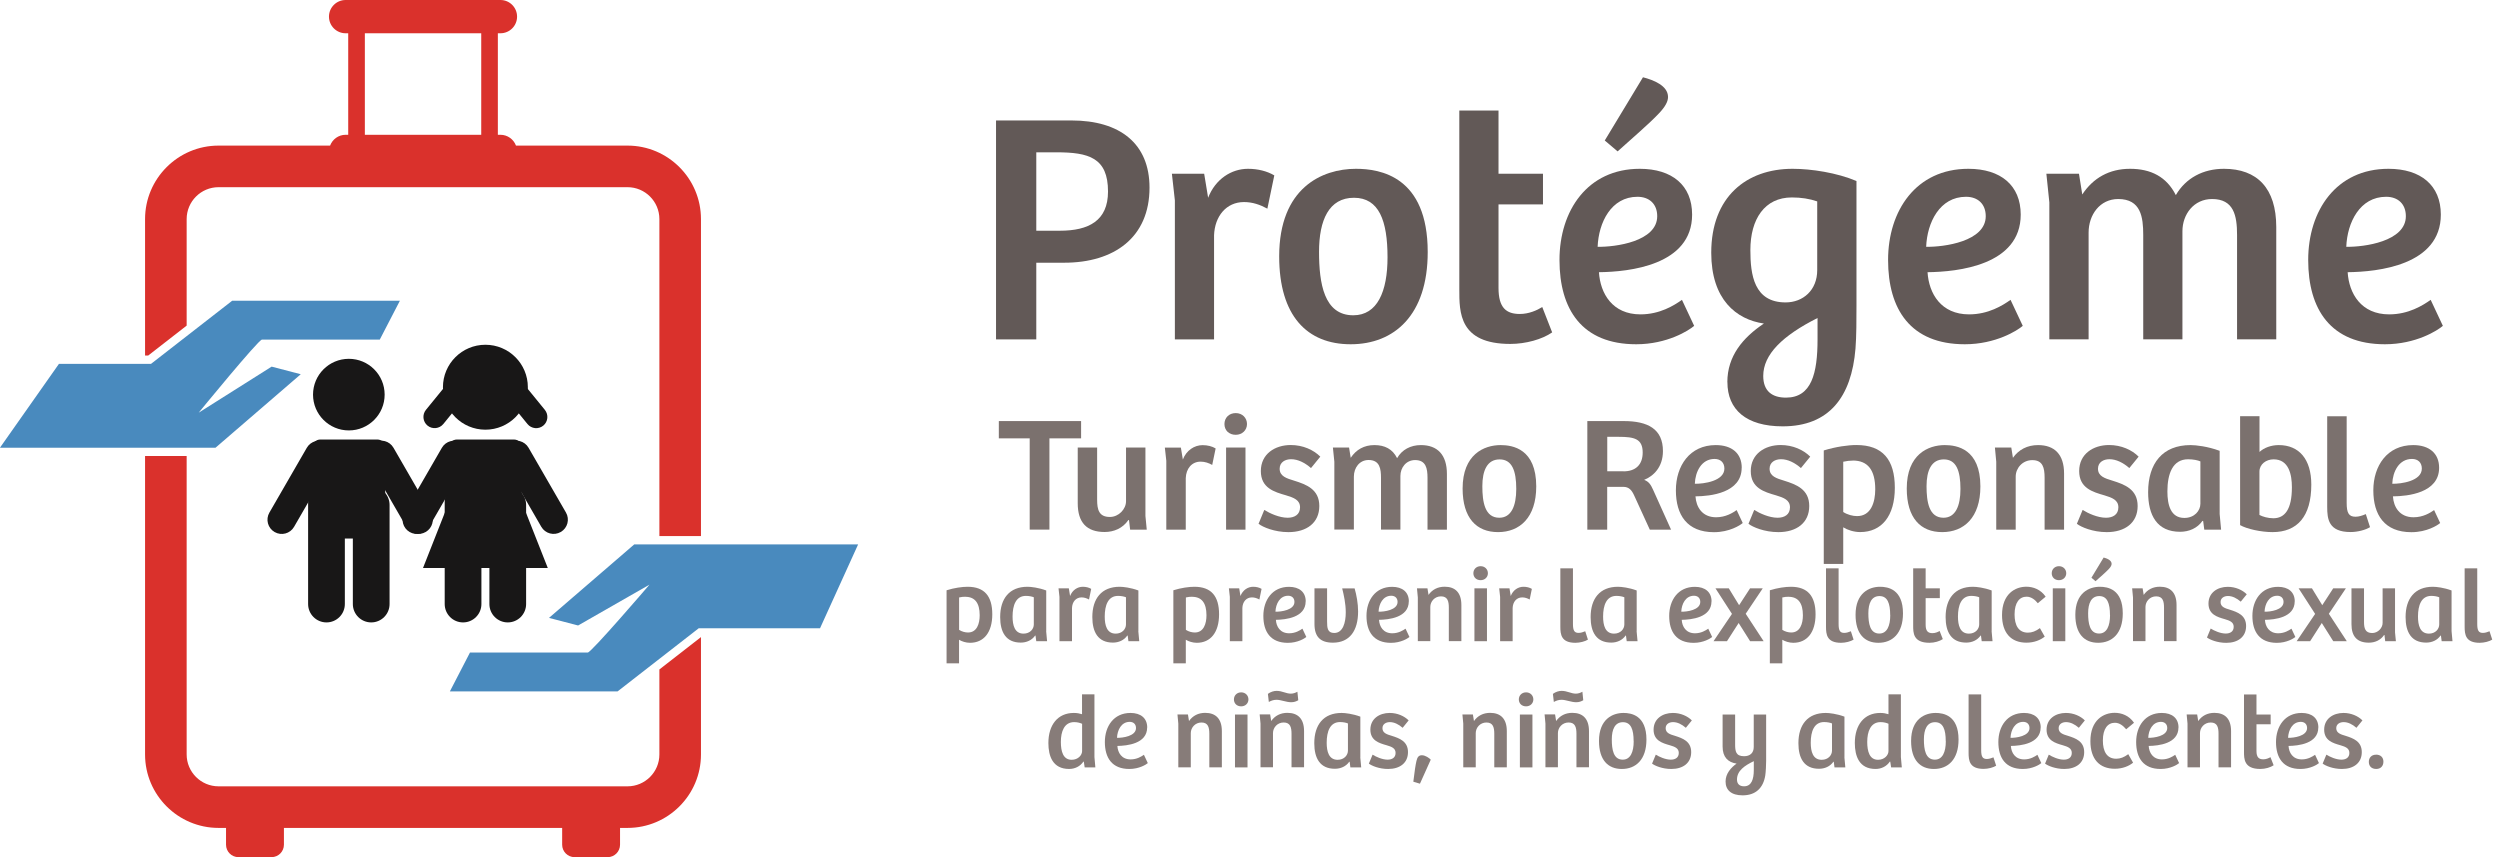
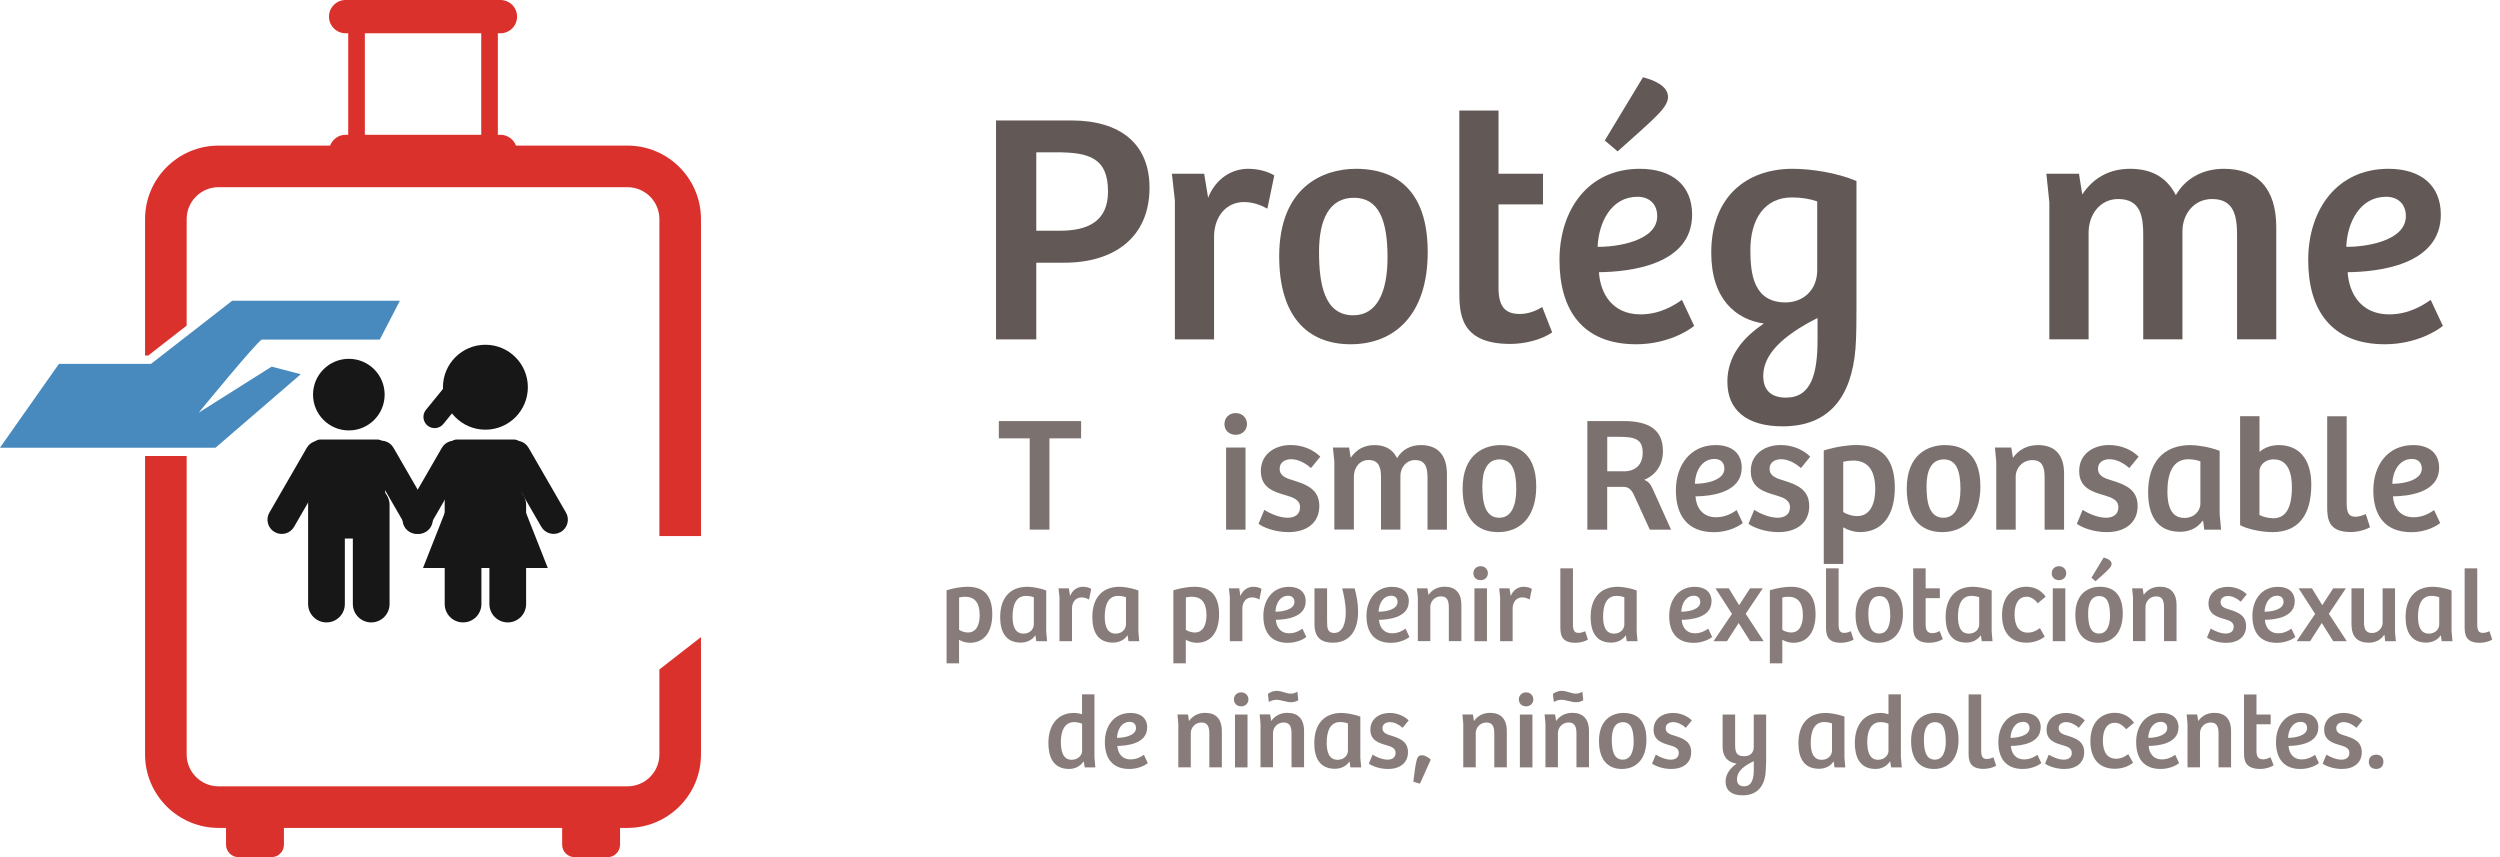
<svg xmlns="http://www.w3.org/2000/svg" width="175" height="60" viewBox="0 0 175 60" fill="none">
  <path d="M72.535 23.757H69.722V8.432H75.002C78.388 8.432 80.466 10.044 80.466 13.134C80.466 16.635 77.976 18.39 74.498 18.39H72.54V23.762L72.535 23.757ZM74.198 16.15C76.203 16.15 77.561 15.457 77.561 13.406C77.561 11.032 76.203 10.662 73.944 10.662H72.54V16.15H74.198Z" fill="#625957" />
  <path d="M84.984 23.756H82.241V14.029L82.033 12.163H84.292L84.569 13.844C85.077 12.532 86.204 11.816 87.359 11.816C88.051 11.816 88.693 11.978 89.201 12.278L88.716 14.606C88.208 14.329 87.677 14.144 87.081 14.144C85.839 14.144 85.031 15.137 84.984 16.472V23.756Z" fill="#625957" />
  <path d="M94.915 11.816C96.619 11.816 99.94 12.348 99.94 17.645C99.94 22.07 97.589 24.098 94.545 24.098C91.501 24.098 89.543 22.116 89.543 17.946C89.543 13.151 92.54 11.816 94.915 11.816ZM97.127 18.015C97.127 15.433 96.526 13.844 94.776 13.844C93.025 13.844 92.333 15.41 92.333 17.622C92.333 19.835 92.679 22.07 94.73 22.07C96.411 22.07 97.127 20.412 97.127 18.015Z" fill="#625957" />
  <path d="M104.896 7.738V12.163H108.009V14.306H104.896V20.158C104.896 21.562 105.45 21.978 106.392 21.978C107.016 21.978 107.589 21.724 107.958 21.493L108.651 23.267C107.958 23.752 106.808 24.075 105.723 24.075C102.129 24.075 102.152 21.863 102.152 20.251V7.738H104.896Z" fill="#625957" />
  <path d="M118.448 15.022C118.448 18.569 114.046 19.031 111.926 19.054C112.019 20.551 112.873 22.006 114.831 22.006C116.189 22.006 117.182 21.382 117.737 20.989L118.591 22.809C118.222 23.133 116.702 24.098 114.536 24.098C110.734 24.098 109.164 21.655 109.164 18.2C109.164 14.745 111.122 11.816 114.785 11.816C117.044 11.816 118.448 12.971 118.448 15.022ZM114.624 13.775C112.781 13.775 111.903 15.572 111.834 17.276C113.076 17.299 116.005 16.906 116.005 15.133C116.005 14.278 115.45 13.775 114.624 13.775ZM115.012 5.41C115.727 5.595 116.762 5.988 116.762 6.791C116.762 7.115 116.554 7.484 116.139 7.923C115.423 8.685 114.226 9.696 113.233 10.597L112.333 9.835L115.007 5.41H115.012Z" fill="#625957" />
  <path d="M120.914 26.749C120.914 24.929 121.995 23.636 123.473 22.648C121.538 22.37 119.787 20.966 119.787 17.692C119.787 13.775 122.253 11.816 125.482 11.816C126.794 11.816 128.595 12.094 129.953 12.671V21.451C129.953 22.26 129.953 23.571 129.884 24.403C129.607 27.788 128.041 29.844 124.789 29.844C122.23 29.844 120.919 28.671 120.919 26.754L120.914 26.749ZM127.205 14.098C126.674 13.913 126.073 13.821 125.431 13.821C123.519 13.821 122.526 15.341 122.526 17.507C122.526 19.234 122.78 21.169 124.992 21.169C126.212 21.169 127.205 20.315 127.205 18.911V14.094V14.098ZM125.016 27.834C126.812 27.834 127.228 26.13 127.228 23.756V22.26C124.761 23.502 123.427 24.818 123.427 26.315C123.427 27.4 124.073 27.834 125.016 27.834Z" fill="#625957" />
-   <path d="M141.45 15.022C141.45 18.569 137.048 19.031 134.928 19.054C135.02 20.551 135.875 22.006 137.833 22.006C139.191 22.006 140.184 21.382 140.738 20.989L141.593 22.809C141.223 23.133 139.704 24.098 137.538 24.098C133.736 24.098 132.166 21.654 132.166 18.2C132.166 14.745 134.124 11.816 137.787 11.816C140.046 11.816 141.45 12.971 141.45 15.022ZM137.621 13.775C135.778 13.775 134.9 15.572 134.831 17.276C136.073 17.299 139.002 16.906 139.002 15.133C139.002 14.278 138.448 13.775 137.621 13.775Z" fill="#625957" />
  <path d="M143.454 23.756V14.167L143.246 12.163H145.528L145.759 13.613C146.521 12.458 147.648 11.816 149.103 11.816C150.558 11.816 151.661 12.371 152.308 13.659C153.001 12.463 154.22 11.816 155.675 11.816C158.003 11.816 159.338 13.174 159.338 15.895V23.752H156.594V16.445C156.594 15.086 156.363 13.932 154.844 13.932C153.578 13.932 152.77 14.989 152.77 16.19V23.752H150.026V16.445C150.026 15.202 149.865 13.932 148.276 13.932C146.987 13.932 146.202 15.04 146.202 16.283V23.752H143.458L143.454 23.756Z" fill="#625957" />
  <path d="M170.858 15.022C170.858 18.569 166.456 19.031 164.336 19.054C164.429 20.551 165.283 22.006 167.241 22.006C168.599 22.006 169.592 21.382 170.147 20.989L171.001 22.809C170.632 23.133 169.112 24.098 166.946 24.098C163.145 24.098 161.574 21.654 161.574 18.2C161.574 14.745 163.532 11.816 167.195 11.816C169.454 11.816 170.858 12.971 170.858 15.022ZM167.029 13.775C165.186 13.775 164.308 15.572 164.239 17.276C165.482 17.299 168.41 16.906 168.41 15.133C168.41 14.278 167.856 13.775 167.029 13.775Z" fill="#625957" />
  <path d="M75.677 29.475V30.685H73.46V37.073H72.079V30.685H69.918V29.475H75.677Z" fill="#7B716E" />
-   <path d="M80.18 31.328V36.118L80.273 37.079H79.109L79.03 36.404H78.984C78.596 36.977 77.977 37.24 77.326 37.24C76.069 37.24 75.441 36.575 75.441 35.226V31.328H76.799V34.977C76.799 35.674 76.924 36.187 77.691 36.187C78.31 36.187 78.822 35.638 78.822 35.088V31.328H80.185H80.18Z" fill="#7B716E" />
-   <path d="M83.003 37.077H81.641V32.255L81.539 31.331H82.661L82.8 32.167C83.049 31.516 83.613 31.16 84.181 31.16C84.523 31.16 84.846 31.239 85.095 31.391L84.855 32.546C84.606 32.407 84.343 32.315 84.042 32.315C83.423 32.315 83.026 32.804 83.003 33.47V37.081V37.077Z" fill="#7B716E" />
  <path d="M86.501 28.916C86.967 28.916 87.29 29.258 87.29 29.683C87.29 30.108 86.958 30.436 86.501 30.436C86.02 30.436 85.711 30.117 85.711 29.683C85.711 29.249 86.029 28.916 86.501 28.916ZM85.826 37.078V31.327H87.184V37.078H85.826Z" fill="#7B716E" />
  <path d="M88.499 35.693C88.878 35.933 89.553 36.242 90.135 36.242C90.615 36.242 91.003 36.025 91.003 35.513C91.003 35 90.569 34.838 90.033 34.676C89.197 34.436 88.259 34.164 88.259 32.972C88.259 31.78 89.243 31.152 90.352 31.152C91.211 31.152 91.95 31.494 92.421 31.965L91.77 32.764C91.335 32.386 90.855 32.145 90.375 32.145C89.964 32.145 89.576 32.353 89.576 32.81C89.576 33.337 90.056 33.485 90.592 33.647C91.428 33.91 92.352 34.242 92.352 35.42C92.352 36.598 91.469 37.249 90.19 37.249C89.206 37.249 88.393 36.894 88.098 36.667L88.499 35.697V35.693Z" fill="#7B716E" />
  <path d="M93.404 37.078V32.32L93.303 31.327H94.434L94.55 32.048C94.928 31.475 95.487 31.156 96.208 31.156C96.928 31.156 97.478 31.429 97.797 32.071C98.138 31.475 98.744 31.156 99.464 31.156C100.619 31.156 101.284 31.831 101.284 33.179V37.078H99.926V33.452C99.926 32.778 99.811 32.205 99.058 32.205C98.43 32.205 98.028 32.731 98.028 33.322V37.073H96.67V33.447C96.67 32.828 96.591 32.2 95.801 32.2C95.159 32.2 94.771 32.75 94.771 33.364V37.068H93.413L93.404 37.078Z" fill="#7B716E" />
  <path d="M105.043 31.156C105.888 31.156 107.537 31.419 107.537 34.048C107.537 36.242 106.373 37.248 104.863 37.248C103.353 37.248 102.383 36.265 102.383 34.196C102.383 31.817 103.87 31.156 105.048 31.156H105.043ZM106.138 34.228C106.138 32.948 105.842 32.158 104.974 32.158C104.106 32.158 103.764 32.934 103.764 34.034C103.764 35.133 103.935 36.242 104.951 36.242C105.787 36.242 106.138 35.419 106.138 34.228Z" fill="#7B716E" />
  <path d="M112.508 37.077H111.113V29.475H113.663C115.344 29.475 116.406 30.024 116.406 31.576C116.406 32.717 115.723 33.336 115.09 33.59C115.4 33.706 115.547 33.899 115.718 34.287L116.975 37.077H115.487L114.388 34.675C114.226 34.32 114.032 34.08 113.635 34.08H112.504V37.073L112.508 37.077ZM113.649 32.994C114.471 32.994 114.988 32.551 114.988 31.678C114.988 30.708 114.393 30.578 113.307 30.578H112.508V32.989H113.654L113.649 32.994Z" fill="#7B716E" />
  <path d="M121.917 32.745C121.917 34.505 119.733 34.736 118.684 34.745C118.73 35.489 119.151 36.209 120.125 36.209C120.8 36.209 121.289 35.9 121.566 35.706L121.991 36.611C121.807 36.773 121.054 37.253 119.977 37.253C118.093 37.253 117.312 36.043 117.312 34.325C117.312 32.607 118.282 31.156 120.102 31.156C121.225 31.156 121.922 31.729 121.922 32.745H121.917ZM120.019 32.126C119.104 32.126 118.67 33.018 118.638 33.863C119.257 33.877 120.707 33.678 120.707 32.801C120.707 32.376 120.435 32.126 120.019 32.126Z" fill="#7B716E" />
  <path d="M122.794 35.693C123.173 35.933 123.848 36.242 124.429 36.242C124.91 36.242 125.298 36.025 125.298 35.513C125.298 35 124.864 34.838 124.328 34.676C123.492 34.436 122.554 34.164 122.554 32.972C122.554 31.78 123.538 31.152 124.647 31.152C125.506 31.152 126.245 31.494 126.716 31.965L126.065 32.764C125.63 32.386 125.15 32.145 124.67 32.145C124.259 32.145 123.871 32.353 123.871 32.81C123.871 33.337 124.351 33.485 124.887 33.647C125.723 33.91 126.647 34.242 126.647 35.42C126.647 36.598 125.764 37.249 124.485 37.249C123.501 37.249 122.688 36.894 122.393 36.667L122.794 35.697V35.693Z" fill="#7B716E" />
  <path d="M129.026 39.475H127.664V31.531C128.523 31.268 129.368 31.152 129.95 31.152C131.779 31.152 132.638 32.169 132.638 34.145C132.638 36.122 131.715 37.245 130.214 37.245C129.77 37.245 129.322 37.097 129.026 36.912V39.471V39.475ZM129.701 32.242C129.493 32.242 129.267 32.266 129.026 32.321V35.84C129.322 36.034 129.701 36.127 129.996 36.127C130.966 36.127 131.267 35.166 131.267 34.252C131.267 32.912 130.754 32.238 129.701 32.238V32.242Z" fill="#7B716E" />
  <path d="M136.133 31.156C136.978 31.156 138.627 31.419 138.627 34.048C138.627 36.242 137.463 37.248 135.953 37.248C134.442 37.248 133.473 36.265 133.473 34.196C133.473 31.817 134.96 31.156 136.138 31.156H136.133ZM137.232 34.228C137.232 32.948 136.937 32.158 136.068 32.158C135.2 32.158 134.858 32.934 134.858 34.034C134.858 35.133 135.029 36.242 136.045 36.242C136.881 36.242 137.232 35.419 137.232 34.228Z" fill="#7B716E" />
  <path d="M139.737 37.078V32.32L139.644 31.327H140.79L140.905 32.048C141.307 31.475 141.912 31.156 142.665 31.156C143.806 31.156 144.485 31.798 144.485 33.147V37.078H143.122V33.443C143.122 32.745 142.998 32.209 142.263 32.209C141.575 32.209 141.099 32.768 141.099 33.364V37.078H139.737Z" fill="#7B716E" />
  <path d="M145.783 35.693C146.161 35.933 146.836 36.242 147.418 36.242C147.898 36.242 148.286 36.025 148.286 35.513C148.286 35 147.852 34.838 147.316 34.676C146.48 34.436 145.542 34.164 145.542 32.972C145.542 31.78 146.526 31.152 147.635 31.152C148.494 31.152 149.233 31.494 149.704 31.965L149.053 32.764C148.619 32.386 148.138 32.145 147.658 32.145C147.247 32.145 146.859 32.353 146.859 32.81C146.859 33.337 147.339 33.485 147.875 33.647C148.711 33.91 149.635 34.242 149.635 35.42C149.635 36.598 148.752 37.249 147.473 37.249C146.489 37.249 145.676 36.894 145.381 36.667L145.783 35.697V35.693Z" fill="#7B716E" />
  <path d="M155.376 35.978L155.477 37.078H154.3L154.221 36.472L154.175 36.459C153.819 36.971 153.237 37.225 152.609 37.225C150.997 37.225 150.369 36.084 150.369 34.45C150.369 32.436 151.376 31.156 153.339 31.156C153.718 31.156 154.549 31.249 155.376 31.558V35.983V35.978ZM154.027 32.297C153.856 32.219 153.524 32.149 153.168 32.149C152.083 32.149 151.718 33.165 151.718 34.403C151.718 35.35 151.949 36.255 152.905 36.255C153.611 36.255 154.027 35.752 154.027 35.262V32.302V32.297Z" fill="#7B716E" />
  <path d="M156.803 29.133H158.165V31.636C158.484 31.341 158.978 31.156 159.514 31.156C160.932 31.156 161.791 32.14 161.791 33.922C161.791 36.153 160.807 37.248 159.08 37.248C158.281 37.248 157.283 37.031 156.807 36.758V29.133H156.803ZM158.161 36.047C158.378 36.163 158.756 36.278 159.131 36.278C159.93 36.278 160.433 35.673 160.433 34.107C160.433 33.216 160.216 32.154 159.154 32.154C158.627 32.154 158.161 32.495 158.161 33.013V36.052V36.047Z" fill="#7B716E" />
  <path d="M164.267 29.141V35.201C164.267 35.908 164.415 36.171 164.886 36.171C165.117 36.171 165.366 36.093 165.606 35.986L165.902 36.901C165.592 37.095 165.034 37.243 164.539 37.243C162.997 37.243 162.904 36.337 162.904 35.483V29.137H164.267V29.141Z" fill="#7B716E" />
  <path d="M170.738 32.745C170.738 34.505 168.553 34.736 167.505 34.745C167.551 35.489 167.971 36.209 168.946 36.209C169.62 36.209 170.11 35.9 170.387 35.706L170.812 36.611C170.627 36.773 169.874 37.253 168.798 37.253C166.914 37.253 166.133 36.043 166.133 34.325C166.133 32.607 167.103 31.156 168.923 31.156C170.04 31.156 170.738 31.729 170.738 32.745ZM168.84 32.126C167.925 32.126 167.491 33.018 167.459 33.863C168.077 33.877 169.528 33.678 169.528 32.801C169.528 32.376 169.255 32.126 168.84 32.126Z" fill="#7B716E" />
  <path d="M67.137 46.432H66.26V41.319C66.809 41.148 67.354 41.074 67.733 41.074C68.911 41.074 69.46 41.73 69.46 43C69.46 44.27 68.865 44.996 67.899 44.996C67.613 44.996 67.327 44.899 67.133 44.783V46.432H67.137ZM67.571 41.772C67.437 41.772 67.29 41.785 67.137 41.822V44.09C67.327 44.215 67.571 44.275 67.761 44.275C68.384 44.275 68.578 43.656 68.578 43.07C68.578 42.211 68.246 41.776 67.571 41.776V41.772Z" fill="#877C79" />
  <path d="M73.231 44.178L73.296 44.885H72.538L72.487 44.497L72.46 44.487C72.233 44.82 71.855 44.982 71.453 44.982C70.413 44.982 70.012 44.247 70.012 43.194C70.012 41.901 70.658 41.074 71.924 41.074C72.169 41.074 72.704 41.134 73.236 41.333V44.183L73.231 44.178ZM72.363 41.809C72.252 41.758 72.039 41.712 71.813 41.712C71.115 41.712 70.88 42.367 70.88 43.162C70.88 43.772 71.028 44.354 71.647 44.354C72.104 44.354 72.367 44.03 72.367 43.712V41.804L72.363 41.809Z" fill="#877C79" />
  <path d="M75.04 44.885H74.162V41.781L74.097 41.185H74.818L74.906 41.721C75.067 41.301 75.428 41.074 75.797 41.074C76.019 41.074 76.222 41.125 76.384 41.222L76.231 41.966C76.07 41.878 75.899 41.818 75.71 41.818C75.312 41.818 75.054 42.132 75.04 42.562V44.885Z" fill="#877C79" />
  <path d="M79.682 44.178L79.747 44.885H78.989L78.939 44.497L78.911 44.487C78.684 44.82 78.306 44.982 77.904 44.982C76.865 44.982 76.463 44.247 76.463 43.194C76.463 41.901 77.109 41.074 78.375 41.074C78.62 41.074 79.156 41.134 79.687 41.333V44.183L79.682 44.178ZM78.814 41.809C78.703 41.758 78.49 41.712 78.264 41.712C77.567 41.712 77.331 42.367 77.331 43.162C77.331 43.772 77.479 44.354 78.098 44.354C78.555 44.354 78.818 44.03 78.818 43.712V41.804L78.814 41.809Z" fill="#877C79" />
  <path d="M83.012 46.432H82.135V41.319C82.684 41.148 83.229 41.074 83.608 41.074C84.786 41.074 85.335 41.73 85.335 43C85.335 44.27 84.74 44.996 83.774 44.996C83.488 44.996 83.201 44.899 83.007 44.783V46.432H83.012ZM83.446 41.772C83.312 41.772 83.165 41.785 83.012 41.822V44.09C83.201 44.215 83.446 44.275 83.636 44.275C84.259 44.275 84.453 43.656 84.453 43.07C84.453 42.211 84.121 41.776 83.446 41.776V41.772Z" fill="#877C79" />
  <path d="M86.966 44.885H86.088V41.781L86.023 41.185H86.744L86.832 41.721C86.993 41.301 87.353 41.074 87.723 41.074C87.945 41.074 88.148 41.125 88.31 41.222L88.157 41.966C87.996 41.878 87.825 41.818 87.635 41.818C87.238 41.818 86.979 42.132 86.966 42.562V44.885Z" fill="#877C79" />
  <path d="M91.396 42.099C91.396 43.23 89.992 43.378 89.313 43.388C89.341 43.868 89.613 44.33 90.241 44.33C90.676 44.33 90.99 44.131 91.17 44.007L91.442 44.588C91.327 44.69 90.837 44.999 90.149 44.999C88.934 44.999 88.435 44.219 88.435 43.115C88.435 42.011 89.059 41.078 90.232 41.078C90.953 41.078 91.401 41.448 91.401 42.099H91.396ZM90.172 41.702C89.585 41.702 89.304 42.274 89.281 42.819C89.678 42.829 90.611 42.704 90.611 42.136C90.611 41.863 90.435 41.702 90.168 41.702H90.172Z" fill="#877C79" />
  <path d="M94.822 41.185C94.956 41.647 95.067 42.243 95.067 42.802C95.067 44.156 94.471 44.987 93.302 44.987C92.434 44.987 92.013 44.58 92.013 43.68V41.185H92.896V43.504C92.896 43.952 92.924 44.308 93.395 44.308C94.013 44.308 94.203 43.574 94.203 42.867C94.203 42.248 94.069 41.661 93.954 41.19H94.822V41.185Z" fill="#877C79" />
  <path d="M98.615 42.099C98.615 43.23 97.211 43.378 96.532 43.388C96.559 43.868 96.832 44.33 97.46 44.33C97.894 44.33 98.208 44.131 98.388 44.007L98.661 44.588C98.546 44.69 98.056 44.999 97.368 44.999C96.153 44.999 95.654 44.219 95.654 43.115C95.654 42.011 96.278 41.078 97.451 41.078C98.171 41.078 98.62 41.448 98.62 42.099H98.615ZM97.391 41.702C96.804 41.702 96.522 42.274 96.499 42.819C96.897 42.829 97.83 42.704 97.83 42.136C97.83 41.863 97.654 41.702 97.386 41.702H97.391Z" fill="#877C79" />
  <path d="M99.248 44.886V41.823L99.188 41.181H99.922L99.996 41.643C100.254 41.273 100.642 41.07 101.127 41.07C101.862 41.07 102.296 41.481 102.296 42.35V44.881H101.418V42.539C101.418 42.091 101.335 41.745 100.869 41.745C100.425 41.745 100.121 42.105 100.121 42.488V44.881H99.243L99.248 44.886Z" fill="#877C79" />
  <path d="M103.645 39.633C103.945 39.633 104.153 39.855 104.153 40.127C104.153 40.4 103.94 40.612 103.645 40.612C103.335 40.612 103.136 40.404 103.136 40.127C103.136 39.85 103.344 39.633 103.645 39.633ZM103.21 44.884V41.185H104.088V44.884H103.21Z" fill="#877C79" />
  <path d="M105.885 44.885H105.008V41.781L104.943 41.185H105.664L105.752 41.721C105.913 41.301 106.273 41.074 106.643 41.074C106.865 41.074 107.068 41.125 107.23 41.222L107.077 41.966C106.915 41.878 106.745 41.818 106.555 41.818C106.158 41.818 105.899 42.132 105.885 42.562V44.885Z" fill="#877C79" />
  <path d="M110.107 39.781V43.679C110.107 44.137 110.204 44.303 110.504 44.303C110.652 44.303 110.813 44.252 110.966 44.188L111.155 44.774C110.957 44.899 110.596 44.996 110.278 44.996C109.285 44.996 109.224 44.414 109.224 43.864V39.781H110.102H110.107Z" fill="#877C79" />
  <path d="M114.563 44.178L114.628 44.885H113.87L113.819 44.497L113.792 44.487C113.565 44.82 113.187 44.982 112.785 44.982C111.745 44.982 111.344 44.247 111.344 43.194C111.344 41.901 111.99 41.074 113.256 41.074C113.501 41.074 114.036 41.134 114.568 41.333V44.183L114.563 44.178ZM113.699 41.809C113.588 41.758 113.376 41.712 113.15 41.712C112.452 41.712 112.217 42.367 112.217 43.162C112.217 43.772 112.364 44.354 112.983 44.354C113.441 44.354 113.704 44.03 113.704 43.712V41.804L113.699 41.809Z" fill="#877C79" />
  <path d="M119.804 42.099C119.804 43.23 118.4 43.378 117.721 43.388C117.749 43.868 118.021 44.33 118.65 44.33C119.084 44.33 119.398 44.131 119.578 44.007L119.85 44.588C119.735 44.69 119.245 44.999 118.557 44.999C117.342 44.999 116.844 44.219 116.844 43.115C116.844 42.011 117.467 41.078 118.64 41.078C119.361 41.078 119.809 41.448 119.809 42.099H119.804ZM118.58 41.702C117.994 41.702 117.712 42.274 117.689 42.819C118.086 42.829 119.019 42.704 119.019 42.136C119.019 41.863 118.844 41.702 118.576 41.702H118.58Z" fill="#877C79" />
  <path d="M123.391 41.185L122.199 42.964L123.456 44.885H122.509L121.705 43.61L120.887 44.885H119.945L121.238 42.973L120.084 41.185H121.017L121.737 42.363L122.504 41.185H123.386H123.391Z" fill="#877C79" />
  <path d="M124.766 46.432H123.889V41.319C124.438 41.148 124.983 41.074 125.362 41.074C126.54 41.074 127.089 41.73 127.089 43C127.089 44.27 126.494 44.996 125.528 44.996C125.242 44.996 124.956 44.899 124.762 44.783V46.432H124.766ZM125.196 41.772C125.062 41.772 124.914 41.785 124.762 41.822V44.09C124.951 44.215 125.196 44.275 125.385 44.275C126.009 44.275 126.203 43.656 126.203 43.07C126.203 42.211 125.87 41.776 125.196 41.776V41.772Z" fill="#877C79" />
  <path d="M128.702 39.781V43.679C128.702 44.137 128.799 44.303 129.1 44.303C129.247 44.303 129.409 44.252 129.561 44.188L129.751 44.774C129.552 44.899 129.192 44.996 128.873 44.996C127.88 44.996 127.82 44.414 127.82 43.864V39.781H128.698H128.702Z" fill="#877C79" />
  <path d="M131.607 41.074C132.152 41.074 133.209 41.245 133.209 42.936C133.209 44.349 132.461 44.996 131.487 44.996C130.512 44.996 129.889 44.363 129.889 43.033C129.889 41.504 130.845 41.074 131.602 41.074H131.607ZM132.313 43.056C132.313 42.234 132.124 41.725 131.565 41.725C131.006 41.725 130.785 42.224 130.785 42.931C130.785 43.638 130.895 44.349 131.551 44.349C132.087 44.349 132.318 43.818 132.318 43.056H132.313Z" fill="#877C79" />
  <path d="M134.795 39.772V41.185H135.788V41.868H134.795V43.739C134.795 44.187 134.97 44.321 135.275 44.321C135.474 44.321 135.658 44.238 135.774 44.169L135.996 44.737C135.774 44.889 135.409 44.995 135.063 44.995C133.913 44.995 133.922 44.289 133.922 43.776V39.781H134.799L134.795 39.772Z" fill="#877C79" />
  <path d="M139.413 44.178L139.477 44.885H138.72L138.669 44.497L138.641 44.487C138.415 44.82 138.036 44.982 137.634 44.982C136.595 44.982 136.193 44.247 136.193 43.194C136.193 41.901 136.84 41.074 138.105 41.074C138.35 41.074 138.886 41.134 139.417 41.333V44.183L139.413 44.178ZM138.544 41.809C138.433 41.758 138.221 41.712 137.99 41.712C137.293 41.712 137.057 42.367 137.057 43.162C137.057 43.772 137.205 44.354 137.824 44.354C138.281 44.354 138.544 44.03 138.544 43.712V41.804V41.809Z" fill="#877C79" />
  <path d="M142.798 43.975L143.131 44.562C142.844 44.798 142.396 44.987 141.851 44.987C140.771 44.987 140.142 44.303 140.142 43.052C140.142 41.574 141.062 41.07 141.842 41.07C142.323 41.07 142.849 41.26 143.196 41.768L142.646 42.225C142.456 41.989 142.189 41.768 141.861 41.768C141.366 41.768 141.02 42.174 141.02 43.01C141.02 43.777 141.302 44.285 141.953 44.285C142.239 44.285 142.498 44.188 142.798 43.966V43.975Z" fill="#877C79" />
  <path d="M144.129 39.633C144.429 39.633 144.637 39.855 144.637 40.127C144.637 40.4 144.425 40.612 144.129 40.612C143.82 40.612 143.621 40.404 143.621 40.127C143.621 39.85 143.829 39.633 144.129 39.633ZM143.695 44.884V41.185H144.572V44.884H143.695Z" fill="#877C79" />
  <path d="M146.992 41.074C147.537 41.074 148.594 41.244 148.594 42.935C148.594 44.348 147.846 44.995 146.871 44.995C145.897 44.995 145.273 44.362 145.273 43.032C145.273 41.503 146.229 41.074 146.987 41.074H146.992ZM147.698 43.055C147.698 42.233 147.509 41.725 146.95 41.725C146.391 41.725 146.169 42.224 146.169 42.93C146.169 43.637 146.28 44.348 146.936 44.348C147.472 44.348 147.703 43.817 147.703 43.055H147.698ZM147.255 39.027C147.481 39.087 147.814 39.212 147.814 39.471C147.814 39.572 147.749 39.693 147.615 39.831C147.389 40.076 147.005 40.399 146.687 40.685L146.4 40.441L147.255 39.027Z" fill="#877C79" />
  <path d="M149.31 44.886V41.823L149.25 41.181H149.984L150.058 41.643C150.317 41.273 150.705 41.07 151.19 41.07C151.924 41.07 152.358 41.481 152.358 42.35V44.881H151.481V42.539C151.481 42.091 151.402 41.745 150.931 41.745C150.488 41.745 150.183 42.105 150.183 42.488V44.881H149.305L149.31 44.886Z" fill="#877C79" />
  <path d="M154.747 43.997C154.992 44.15 155.426 44.348 155.8 44.348C156.109 44.348 156.359 44.21 156.359 43.877C156.359 43.545 156.077 43.443 155.735 43.341C155.199 43.189 154.594 43.009 154.594 42.247C154.594 41.485 155.227 41.078 155.943 41.078C156.493 41.078 156.973 41.3 157.273 41.6L156.853 42.117C156.571 41.873 156.266 41.72 155.957 41.72C155.694 41.72 155.44 41.854 155.44 42.145C155.44 42.482 155.749 42.579 156.096 42.681C156.631 42.852 157.227 43.064 157.227 43.822C157.227 44.579 156.659 44.999 155.837 44.999C155.204 44.999 154.682 44.773 154.488 44.625L154.747 44.002V43.997Z" fill="#877C79" />
  <path d="M160.629 42.099C160.629 43.23 159.224 43.378 158.545 43.388C158.573 43.868 158.846 44.33 159.474 44.33C159.908 44.33 160.222 44.131 160.402 44.007L160.675 44.588C160.559 44.69 160.07 44.999 159.381 44.999C158.167 44.999 157.668 44.219 157.668 43.115C157.668 42.011 158.291 41.078 159.465 41.078C160.185 41.078 160.633 41.448 160.633 42.099H160.629ZM159.409 41.702C158.823 41.702 158.541 42.274 158.518 42.819C158.915 42.829 159.848 42.704 159.848 42.136C159.848 41.863 159.672 41.702 159.405 41.702H159.409Z" fill="#877C79" />
  <path d="M164.211 41.185L163.02 42.964L164.276 44.885H163.329L162.525 43.61L161.708 44.885H160.766L162.059 42.973L160.904 41.185H161.837L162.558 42.363L163.324 41.185H164.207H164.211Z" fill="#877C79" />
  <path d="M167.652 41.185V44.266L167.712 44.885H166.964L166.913 44.451H166.885C166.636 44.821 166.238 44.987 165.818 44.987C165.01 44.987 164.603 44.562 164.603 43.694V41.185H165.481V43.532C165.481 43.98 165.564 44.312 166.054 44.312C166.451 44.312 166.783 43.962 166.783 43.606V41.185H167.661H167.652Z" fill="#877C79" />
-   <path d="M171.61 44.178L171.674 44.885H170.917L170.866 44.497L170.838 44.487C170.612 44.82 170.233 44.982 169.832 44.982C168.792 44.982 168.391 44.247 168.391 43.194C168.391 41.901 169.037 41.074 170.303 41.074C170.547 41.074 171.083 41.134 171.61 41.333V44.183V44.178ZM170.741 41.809C170.631 41.758 170.418 41.712 170.192 41.712C169.494 41.712 169.259 42.367 169.259 43.162C169.259 43.772 169.407 44.354 170.026 44.354C170.483 44.354 170.746 44.03 170.746 43.712V41.804L170.741 41.809Z" fill="#877C79" />
+   <path d="M171.61 44.178L171.674 44.885H170.917L170.866 44.497L170.838 44.487C170.612 44.82 170.233 44.982 169.832 44.982C168.792 44.982 168.391 44.247 168.391 43.194C168.391 41.901 169.037 41.074 170.303 41.074C170.547 41.074 171.083 41.134 171.61 41.333V44.178ZM170.741 41.809C170.631 41.758 170.418 41.712 170.192 41.712C169.494 41.712 169.259 42.367 169.259 43.162C169.259 43.772 169.407 44.354 170.026 44.354C170.483 44.354 170.746 44.03 170.746 43.712V41.804L170.741 41.809Z" fill="#877C79" />
  <path d="M173.407 39.781V43.679C173.407 44.137 173.504 44.303 173.805 44.303C173.952 44.303 174.114 44.252 174.267 44.188L174.456 44.774C174.257 44.899 173.897 44.996 173.578 44.996C172.585 44.996 172.525 44.414 172.525 43.864V39.781H173.403H173.407Z" fill="#877C79" />
  <path d="M75.742 49.994V48.603H76.611V52.996L76.675 53.717H75.927L75.867 53.319L75.839 53.31C75.613 53.647 75.243 53.827 74.837 53.827C73.691 53.827 73.387 52.931 73.387 52.012C73.387 50.756 74.033 49.906 75.165 49.906C75.4 49.906 75.571 49.943 75.738 49.994H75.742ZM75.742 50.663C75.608 50.603 75.419 50.548 75.193 50.548C74.495 50.548 74.26 51.209 74.26 51.934C74.26 52.603 74.421 53.185 75.017 53.185C75.465 53.185 75.747 52.862 75.747 52.576V50.668L75.742 50.663Z" fill="#877C79" />
  <path d="M80.3 50.927C80.3 52.059 78.896 52.206 78.217 52.216C78.245 52.696 78.517 53.158 79.146 53.158C79.58 53.158 79.894 52.959 80.074 52.835L80.347 53.417C80.231 53.518 79.742 53.828 79.053 53.828C77.839 53.828 77.34 53.047 77.34 51.943C77.34 50.839 77.963 49.906 79.136 49.906C79.857 49.906 80.305 50.276 80.305 50.927H80.3ZM79.081 50.53C78.494 50.53 78.213 51.102 78.19 51.648C78.587 51.657 79.52 51.532 79.52 50.964C79.52 50.691 79.344 50.53 79.076 50.53H79.081Z" fill="#877C79" />
  <path d="M82.482 53.715V50.653L82.422 50.011H83.156L83.23 50.473C83.489 50.104 83.877 49.9 84.362 49.9C85.096 49.9 85.53 50.312 85.53 51.18V53.711H84.653V51.369C84.653 50.921 84.57 50.575 84.103 50.575C83.66 50.575 83.355 50.935 83.355 51.318V53.711H82.477L82.482 53.715Z" fill="#877C79" />
  <path d="M86.883 48.465C87.183 48.465 87.391 48.687 87.391 48.959C87.391 49.232 87.178 49.444 86.883 49.444C86.573 49.444 86.375 49.236 86.375 48.959C86.375 48.682 86.583 48.465 86.883 48.465ZM86.449 53.717V50.017H87.326V53.717H86.449Z" fill="#877C79" />
  <path d="M88.236 53.715V50.652L88.176 50.01H88.91L88.984 50.472C89.243 50.103 89.631 49.899 90.116 49.899C90.85 49.899 91.284 50.31 91.284 51.179V53.71H90.407V51.368C90.407 50.92 90.323 50.574 89.857 50.574C89.413 50.574 89.109 50.934 89.109 51.317V53.71H88.231L88.236 53.715ZM88.748 48.574C88.947 48.426 89.169 48.361 89.367 48.361C89.751 48.361 90.023 48.555 90.36 48.555C90.513 48.555 90.674 48.505 90.818 48.421L90.878 49.017C90.725 49.105 90.582 49.156 90.379 49.156C90.046 49.156 89.658 48.985 89.363 48.985C89.164 48.985 89.002 49.036 88.818 49.137L88.753 48.569L88.748 48.574Z" fill="#877C79" />
  <path d="M95.219 53.01L95.284 53.717H94.526L94.476 53.329L94.448 53.32C94.222 53.652 93.843 53.814 93.441 53.814C92.402 53.814 92 53.079 92 52.026C92 50.733 92.647 49.906 93.912 49.906C94.157 49.906 94.693 49.966 95.224 50.165V53.015L95.219 53.01ZM94.351 50.641C94.24 50.59 94.028 50.544 93.801 50.544C93.104 50.544 92.868 51.2 92.868 51.994C92.868 52.604 93.016 53.186 93.635 53.186C94.092 53.186 94.356 52.862 94.356 52.544V50.636L94.351 50.641Z" fill="#877C79" />
  <path d="M96.079 52.825C96.323 52.978 96.758 53.176 97.132 53.176C97.441 53.176 97.691 53.038 97.691 52.705C97.691 52.373 97.414 52.271 97.067 52.169C96.531 52.017 95.926 51.837 95.926 51.075C95.926 50.313 96.559 49.906 97.275 49.906C97.825 49.906 98.305 50.128 98.605 50.428L98.185 50.946C97.903 50.701 97.598 50.548 97.289 50.548C97.026 50.548 96.772 50.682 96.772 50.973C96.772 51.31 97.081 51.407 97.427 51.509C97.963 51.68 98.559 51.892 98.559 52.65C98.559 53.407 97.991 53.828 97.169 53.828C96.536 53.828 96.014 53.601 95.82 53.453L96.079 52.83V52.825Z" fill="#877C79" />
  <path d="M99.395 54.858L98.933 54.719C99.021 53.985 99.086 53.537 99.155 53.255C99.215 52.996 99.317 52.867 99.529 52.867C99.779 52.867 100.051 53.066 100.153 53.177L99.395 54.862V54.858Z" fill="#877C79" />
  <path d="M102.429 53.715V50.653L102.369 50.011H103.103L103.177 50.473C103.436 50.104 103.824 49.9 104.309 49.9C105.043 49.9 105.477 50.312 105.477 51.18V53.711H104.6V51.369C104.6 50.921 104.517 50.575 104.05 50.575C103.607 50.575 103.302 50.935 103.302 51.318V53.711H102.424L102.429 53.715Z" fill="#877C79" />
  <path d="M106.826 48.465C107.127 48.465 107.334 48.687 107.334 48.959C107.334 49.232 107.122 49.444 106.826 49.444C106.517 49.444 106.318 49.236 106.318 48.959C106.318 48.682 106.526 48.465 106.826 48.465ZM106.392 53.717V50.017H107.27V53.717H106.392Z" fill="#877C79" />
  <path d="M108.181 53.715V50.652L108.121 50.01H108.855L108.929 50.472C109.188 50.103 109.576 49.899 110.061 49.899C110.795 49.899 111.229 50.31 111.229 51.179V53.71H110.352V51.368C110.352 50.92 110.269 50.574 109.802 50.574C109.359 50.574 109.054 50.934 109.054 51.317V53.71H108.176L108.181 53.715ZM108.698 48.574C108.897 48.426 109.119 48.361 109.317 48.361C109.701 48.361 109.973 48.555 110.31 48.555C110.463 48.555 110.624 48.505 110.768 48.421L110.828 49.017C110.675 49.105 110.532 49.156 110.329 49.156C109.996 49.156 109.608 48.985 109.313 48.985C109.114 48.985 108.952 49.036 108.768 49.137L108.703 48.569L108.698 48.574Z" fill="#877C79" />
  <path d="M113.648 49.906C114.193 49.906 115.251 50.077 115.251 51.768C115.251 53.181 114.502 53.828 113.528 53.828C112.553 53.828 111.93 53.195 111.93 51.865C111.93 50.336 112.886 49.906 113.643 49.906H113.648ZM114.354 51.883C114.354 51.061 114.165 50.553 113.606 50.553C113.047 50.553 112.826 51.052 112.826 51.758C112.826 52.465 112.936 53.176 113.592 53.176C114.128 53.176 114.359 52.645 114.359 51.883H114.354Z" fill="#877C79" />
  <path d="M115.903 52.825C116.148 52.978 116.582 53.176 116.956 53.176C117.265 53.176 117.515 53.038 117.515 52.705C117.515 52.373 117.238 52.271 116.891 52.169C116.356 52.017 115.751 51.837 115.751 51.075C115.751 50.313 116.383 49.906 117.099 49.906C117.649 49.906 118.129 50.128 118.429 50.428L118.009 50.946C117.727 50.701 117.423 50.548 117.113 50.548C116.85 50.548 116.596 50.682 116.596 50.973C116.596 51.31 116.905 51.407 117.252 51.509C117.787 51.68 118.383 51.892 118.383 52.65C118.383 53.407 117.815 53.828 116.993 53.828C116.36 53.828 115.838 53.601 115.644 53.453L115.903 52.83V52.825Z" fill="#877C79" />
  <path d="M123.57 54.274C123.432 55.156 122.9 55.674 121.981 55.674C121.187 55.674 120.79 55.3 120.79 54.708C120.79 54.159 121.159 53.738 121.561 53.452C120.956 53.364 120.582 52.995 120.582 52.26V50.016H121.459V52.103C121.459 52.584 121.506 52.935 122.083 52.935C122.503 52.935 122.762 52.708 122.762 52.288V50.016H123.63V53.253C123.63 53.526 123.607 54.034 123.57 54.274ZM122.083 55.041C122.6 55.041 122.766 54.561 122.766 53.9V53.281C122.12 53.591 121.589 53.951 121.589 54.57C121.589 54.856 121.75 55.041 122.083 55.041Z" fill="#877C79" />
  <path d="M129.108 53.01L129.173 53.717H128.415L128.364 53.329L128.337 53.32C128.11 53.652 127.731 53.814 127.33 53.814C126.29 53.814 125.889 53.079 125.889 52.026C125.889 50.733 126.535 49.906 127.801 49.906C128.046 49.906 128.581 49.966 129.112 50.165V53.015L129.108 53.01ZM128.24 50.641C128.129 50.59 127.916 50.544 127.685 50.544C126.988 50.544 126.752 51.2 126.752 51.994C126.752 52.604 126.9 53.186 127.519 53.186C127.976 53.186 128.24 52.862 128.24 52.544V50.636V50.641Z" fill="#877C79" />
  <path d="M132.193 49.994V48.603H133.062V52.996L133.127 53.717H132.378L132.318 53.319L132.29 53.31C132.064 53.647 131.695 53.827 131.288 53.827C130.143 53.827 129.838 52.931 129.838 52.012C129.838 50.756 130.485 49.906 131.616 49.906C131.852 49.906 132.023 49.943 132.189 49.994H132.193ZM132.193 50.663C132.06 50.603 131.87 50.548 131.639 50.548C130.942 50.548 130.706 51.209 130.706 51.934C130.706 52.603 130.868 53.185 131.464 53.185C131.912 53.185 132.193 52.862 132.193 52.576V50.668V50.663Z" fill="#877C79" />
  <path d="M135.495 49.906C136.04 49.906 137.098 50.077 137.098 51.768C137.098 53.181 136.35 53.828 135.375 53.828C134.401 53.828 133.777 53.195 133.777 51.865C133.777 50.336 134.733 49.906 135.491 49.906H135.495ZM136.202 51.883C136.202 51.061 136.013 50.553 135.454 50.553C134.895 50.553 134.673 51.052 134.673 51.758C134.673 52.465 134.784 53.176 135.44 53.176C135.976 53.176 136.207 52.645 136.207 51.883H136.202Z" fill="#877C79" />
  <path d="M138.683 48.607V52.506C138.683 52.963 138.78 53.129 139.08 53.129C139.228 53.129 139.39 53.078 139.542 53.014L139.731 53.6C139.533 53.725 139.173 53.822 138.854 53.822C137.861 53.822 137.801 53.24 137.801 52.691V48.607H138.678H138.683Z" fill="#877C79" />
  <path d="M142.845 50.927C142.845 52.059 141.441 52.206 140.762 52.216C140.79 52.696 141.062 53.158 141.691 53.158C142.125 53.158 142.439 52.959 142.619 52.835L142.892 53.417C142.776 53.518 142.286 53.828 141.598 53.828C140.383 53.828 139.885 53.047 139.885 51.943C139.885 50.839 140.508 49.906 141.681 49.906C142.402 49.906 142.85 50.276 142.85 50.927H142.845ZM141.626 50.53C141.039 50.53 140.758 51.102 140.735 51.648C141.132 51.657 142.065 51.532 142.065 50.964C142.065 50.691 141.889 50.53 141.621 50.53H141.626Z" fill="#877C79" />
  <path d="M143.413 52.825C143.657 52.978 144.092 53.176 144.466 53.176C144.775 53.176 145.025 53.038 145.025 52.705C145.025 52.373 144.743 52.271 144.401 52.169C143.865 52.017 143.26 51.837 143.26 51.075C143.26 50.313 143.893 49.906 144.609 49.906C145.159 49.906 145.639 50.128 145.939 50.428L145.519 50.946C145.237 50.701 144.932 50.548 144.623 50.548C144.359 50.548 144.105 50.682 144.105 50.973C144.105 51.31 144.415 51.407 144.761 51.509C145.297 51.68 145.893 51.892 145.893 52.65C145.893 53.407 145.325 53.828 144.503 53.828C143.87 53.828 143.348 53.601 143.154 53.453L143.413 52.83V52.825Z" fill="#877C79" />
  <path d="M148.984 52.802L149.316 53.388C149.03 53.624 148.582 53.813 148.037 53.813C146.956 53.813 146.328 53.13 146.328 51.878C146.328 50.4 147.247 49.897 148.028 49.897C148.508 49.897 149.035 50.086 149.381 50.594L148.831 51.051C148.637 50.816 148.374 50.594 148.042 50.594C147.547 50.594 147.201 51 147.201 51.836C147.201 52.603 147.483 53.111 148.134 53.111C148.42 53.111 148.679 53.014 148.979 52.792L148.984 52.802Z" fill="#877C79" />
  <path d="M152.492 50.927C152.492 52.059 151.088 52.206 150.409 52.216C150.436 52.696 150.709 53.158 151.337 53.158C151.771 53.158 152.085 52.959 152.265 52.835L152.538 53.417C152.423 53.518 151.933 53.828 151.245 53.828C150.03 53.828 149.531 53.047 149.531 51.943C149.531 50.839 150.155 49.906 151.328 49.906C152.048 49.906 152.496 50.276 152.496 50.927H152.492ZM151.268 50.53C150.681 50.53 150.399 51.102 150.376 51.648C150.774 51.657 151.707 51.532 151.707 50.964C151.707 50.691 151.531 50.53 151.263 50.53H151.268Z" fill="#877C79" />
  <path d="M153.126 53.715V50.653L153.066 50.011H153.801L153.875 50.473C154.133 50.104 154.521 49.9 155.006 49.9C155.741 49.9 156.175 50.312 156.175 51.18V53.711H155.297V51.369C155.297 50.921 155.219 50.575 154.748 50.575C154.304 50.575 153.999 50.935 153.999 51.318V53.711H153.122L153.126 53.715Z" fill="#877C79" />
  <path d="M157.953 48.603V50.017H158.946V50.7H157.953V52.571C157.953 53.019 158.128 53.153 158.433 53.153C158.632 53.153 158.817 53.07 158.932 53.001L159.154 53.569C158.932 53.721 158.567 53.827 158.221 53.827C157.075 53.827 157.08 53.121 157.08 52.608V48.613H157.958L157.953 48.603Z" fill="#877C79" />
  <path d="M162.281 50.927C162.281 52.059 160.877 52.206 160.198 52.216C160.225 52.696 160.498 53.158 161.126 53.158C161.56 53.158 161.874 52.959 162.055 52.835L162.327 53.417C162.212 53.518 161.722 53.828 161.034 53.828C159.819 53.828 159.32 53.047 159.32 51.943C159.32 50.839 159.944 49.906 161.117 49.906C161.837 49.906 162.285 50.276 162.285 50.927H162.281ZM161.057 50.53C160.47 50.53 160.189 51.102 160.165 51.648C160.563 51.657 161.496 51.532 161.496 50.964C161.496 50.691 161.32 50.53 161.052 50.53H161.057Z" fill="#877C79" />
  <path d="M162.844 52.825C163.089 52.978 163.523 53.176 163.898 53.176C164.207 53.176 164.456 53.038 164.456 52.705C164.456 52.373 164.175 52.271 163.833 52.169C163.297 52.017 162.692 51.837 162.692 51.075C162.692 50.313 163.325 49.906 164.041 49.906C164.59 49.906 165.071 50.128 165.371 50.428L164.951 50.946C164.669 50.701 164.364 50.548 164.055 50.548C163.791 50.548 163.537 50.682 163.537 50.973C163.537 51.31 163.847 51.407 164.193 51.509C164.729 51.68 165.325 51.892 165.325 52.65C165.325 53.407 164.757 53.828 163.935 53.828C163.302 53.828 162.78 53.601 162.586 53.453L162.844 52.83V52.825Z" fill="#877C79" />
  <path d="M166.317 52.824C166.65 52.824 166.839 53.023 166.839 53.318C166.839 53.614 166.654 53.827 166.34 53.827C165.994 53.827 165.818 53.619 165.818 53.328C165.818 53.037 166.008 52.829 166.317 52.829V52.824Z" fill="#877C79" />
  <path d="M46.157 52.813C46.157 54.041 45.156 55.043 43.927 55.043H15.298C14.067 55.043 13.066 54.041 13.066 52.813V31.922H10.154V52.813C10.154 55.648 12.463 57.954 15.298 57.954H15.822V59.13C15.822 59.61 16.212 60.001 16.693 60.001H19.004C19.485 60.001 19.875 59.61 19.875 59.13V57.954H39.351V59.13C39.351 59.61 39.741 60.001 40.221 60.001H42.533C43.013 60.001 43.403 59.61 43.403 59.13V57.954H43.927C46.763 57.954 49.068 55.648 49.068 52.813V44.597L46.157 46.862V52.813Z" fill="#DA312C" />
  <path d="M43.927 10.192H36.119C35.953 9.753 35.531 9.435 35.031 9.435H34.85V2.329H35.031C35.674 2.329 36.195 1.808 36.195 1.164C36.195 0.521 35.674 0 35.031 0H24.192C23.552 0 23.028 0.521 23.028 1.164C23.028 1.808 23.552 2.329 24.192 2.329H24.375V9.435H24.192C23.694 9.435 23.272 9.753 23.106 10.192H15.298C12.463 10.192 10.154 12.501 10.154 15.336V24.888H10.373L13.066 22.792V15.336C13.066 14.105 14.067 13.103 15.298 13.103H43.927C45.156 13.103 46.157 14.105 46.157 15.336V37.526H49.068V15.336C49.068 12.501 46.763 10.192 43.927 10.192ZM33.686 9.435H25.54V2.329H33.686V9.435Z" fill="#DA312C" />
  <path d="M27.99 21.053H16.25L10.573 25.469H4.127L-0.004 31.341H15.085L21.053 26.197L19.015 25.664L13.909 28.887C13.909 28.887 18.092 23.772 18.337 23.772H26.584L27.99 21.056V21.053Z" fill="#498ABE" />
  <path d="M24.139 35.127C24.139 34.416 23.564 33.84 22.854 33.84C22.144 33.84 21.568 34.416 21.568 35.127V42.282C21.568 42.993 22.144 43.569 22.854 43.569C23.564 43.569 24.139 42.993 24.139 42.282V35.127Z" fill="#181717" />
  <path d="M27.27 35.345C27.27 34.635 26.694 34.059 25.985 34.059C25.275 34.059 24.699 34.635 24.699 35.345V42.283C24.699 42.993 25.275 43.569 25.985 43.569C26.694 43.569 27.27 42.993 27.27 42.283V35.345Z" fill="#181717" />
  <path d="M21.476 31.346L18.857 35.882C18.582 36.358 18.745 36.967 19.222 37.242L19.224 37.243C19.7 37.518 20.309 37.355 20.584 36.879L23.203 32.343C23.478 31.867 23.315 31.258 22.838 30.983L22.836 30.982C22.36 30.707 21.751 30.87 21.476 31.346Z" fill="#181717" />
  <path d="M25.817 32.34L28.436 36.876C28.711 37.352 29.32 37.515 29.796 37.24L29.798 37.239C30.275 36.964 30.438 36.355 30.163 35.879L27.544 31.343C27.269 30.867 26.66 30.704 26.184 30.979L26.182 30.98C25.705 31.255 25.542 31.864 25.817 32.34Z" fill="#181717" />
  <path d="M26.418 30.766H22.418C22.116 30.766 21.871 31.011 21.871 31.313V37.15C21.871 37.452 22.116 37.697 22.418 37.697H26.418C26.721 37.697 26.966 37.452 26.966 37.15V31.313C26.966 31.011 26.721 30.766 26.418 30.766Z" fill="#181717" />
  <path d="M24.419 30.13C25.803 30.13 26.925 29.008 26.925 27.624C26.925 26.239 25.803 25.117 24.419 25.117C23.035 25.117 21.912 26.239 21.912 27.624C21.912 29.008 23.035 30.13 24.419 30.13Z" fill="#181717" />
  <path d="M33.699 35.127C33.699 34.416 33.124 33.84 32.414 33.84C31.704 33.84 31.129 34.416 31.129 35.127V42.282C31.129 42.993 31.704 43.569 32.414 43.569C33.124 43.569 33.699 42.993 33.699 42.282V35.127Z" fill="#181717" />
  <path d="M36.828 35.345C36.828 34.635 36.253 34.059 35.543 34.059C34.833 34.059 34.258 34.635 34.258 35.345V42.283C34.258 42.993 34.833 43.569 35.543 43.569C36.253 43.569 36.828 42.993 36.828 42.283V35.345Z" fill="#181717" />
  <path d="M30.931 31.346L28.312 35.882C28.038 36.358 28.201 36.967 28.677 37.242L28.679 37.243C29.155 37.518 29.765 37.355 30.039 36.879L32.658 32.343C32.933 31.867 32.77 31.258 32.294 30.983L32.291 30.982C31.815 30.707 31.206 30.87 30.931 31.346Z" fill="#181717" />
  <path d="M35.272 32.34L37.891 36.876C38.166 37.352 38.775 37.515 39.251 37.24L39.253 37.239C39.73 36.964 39.893 36.355 39.618 35.879L36.999 31.343C36.724 30.867 36.115 30.704 35.639 30.979L35.637 30.98C35.16 31.255 34.997 31.864 35.272 32.34Z" fill="#181717" />
-   <path d="M34.951 27.263L36.923 29.682C37.197 30.018 37.692 30.069 38.028 29.795C38.364 29.521 38.413 29.027 38.139 28.69L36.167 26.272C35.892 25.935 35.398 25.885 35.062 26.158C34.726 26.432 34.676 26.927 34.951 27.263Z" fill="#181717" />
  <path d="M31.25 26.93L29.817 28.688C29.543 29.024 29.593 29.519 29.928 29.793C30.264 30.067 30.759 30.016 31.033 29.68L32.466 27.922C32.741 27.586 32.691 27.091 32.355 26.817C32.019 26.543 31.525 26.594 31.25 26.93Z" fill="#181717" />
  <path d="M35.979 30.766H31.979C31.677 30.766 31.432 31.011 31.432 31.313V37.15C31.432 37.452 31.677 37.697 31.979 37.697H35.979C36.281 37.697 36.526 37.452 36.526 37.15V31.313C36.526 31.011 36.281 30.766 35.979 30.766Z" fill="#181717" />
  <path d="M33.978 30.078C35.62 30.078 36.95 28.747 36.95 27.105C36.95 25.464 35.62 24.133 33.978 24.133C32.337 24.133 31.006 25.464 31.006 27.105C31.006 28.747 32.337 30.078 33.978 30.078Z" fill="#181717" />
  <path d="M35.707 33.074H32.246L29.611 39.758H33.978H38.345L35.707 33.074Z" fill="#181717" />
-   <path d="M60.069 38.107L57.402 43.979H48.91L46.156 46.122L43.233 48.396H31.492L32.898 45.677H41.146C41.387 45.677 45.341 41.071 45.463 40.925L40.467 43.784L38.43 43.252L44.398 38.107H60.069Z" fill="#498ABE" />
</svg>